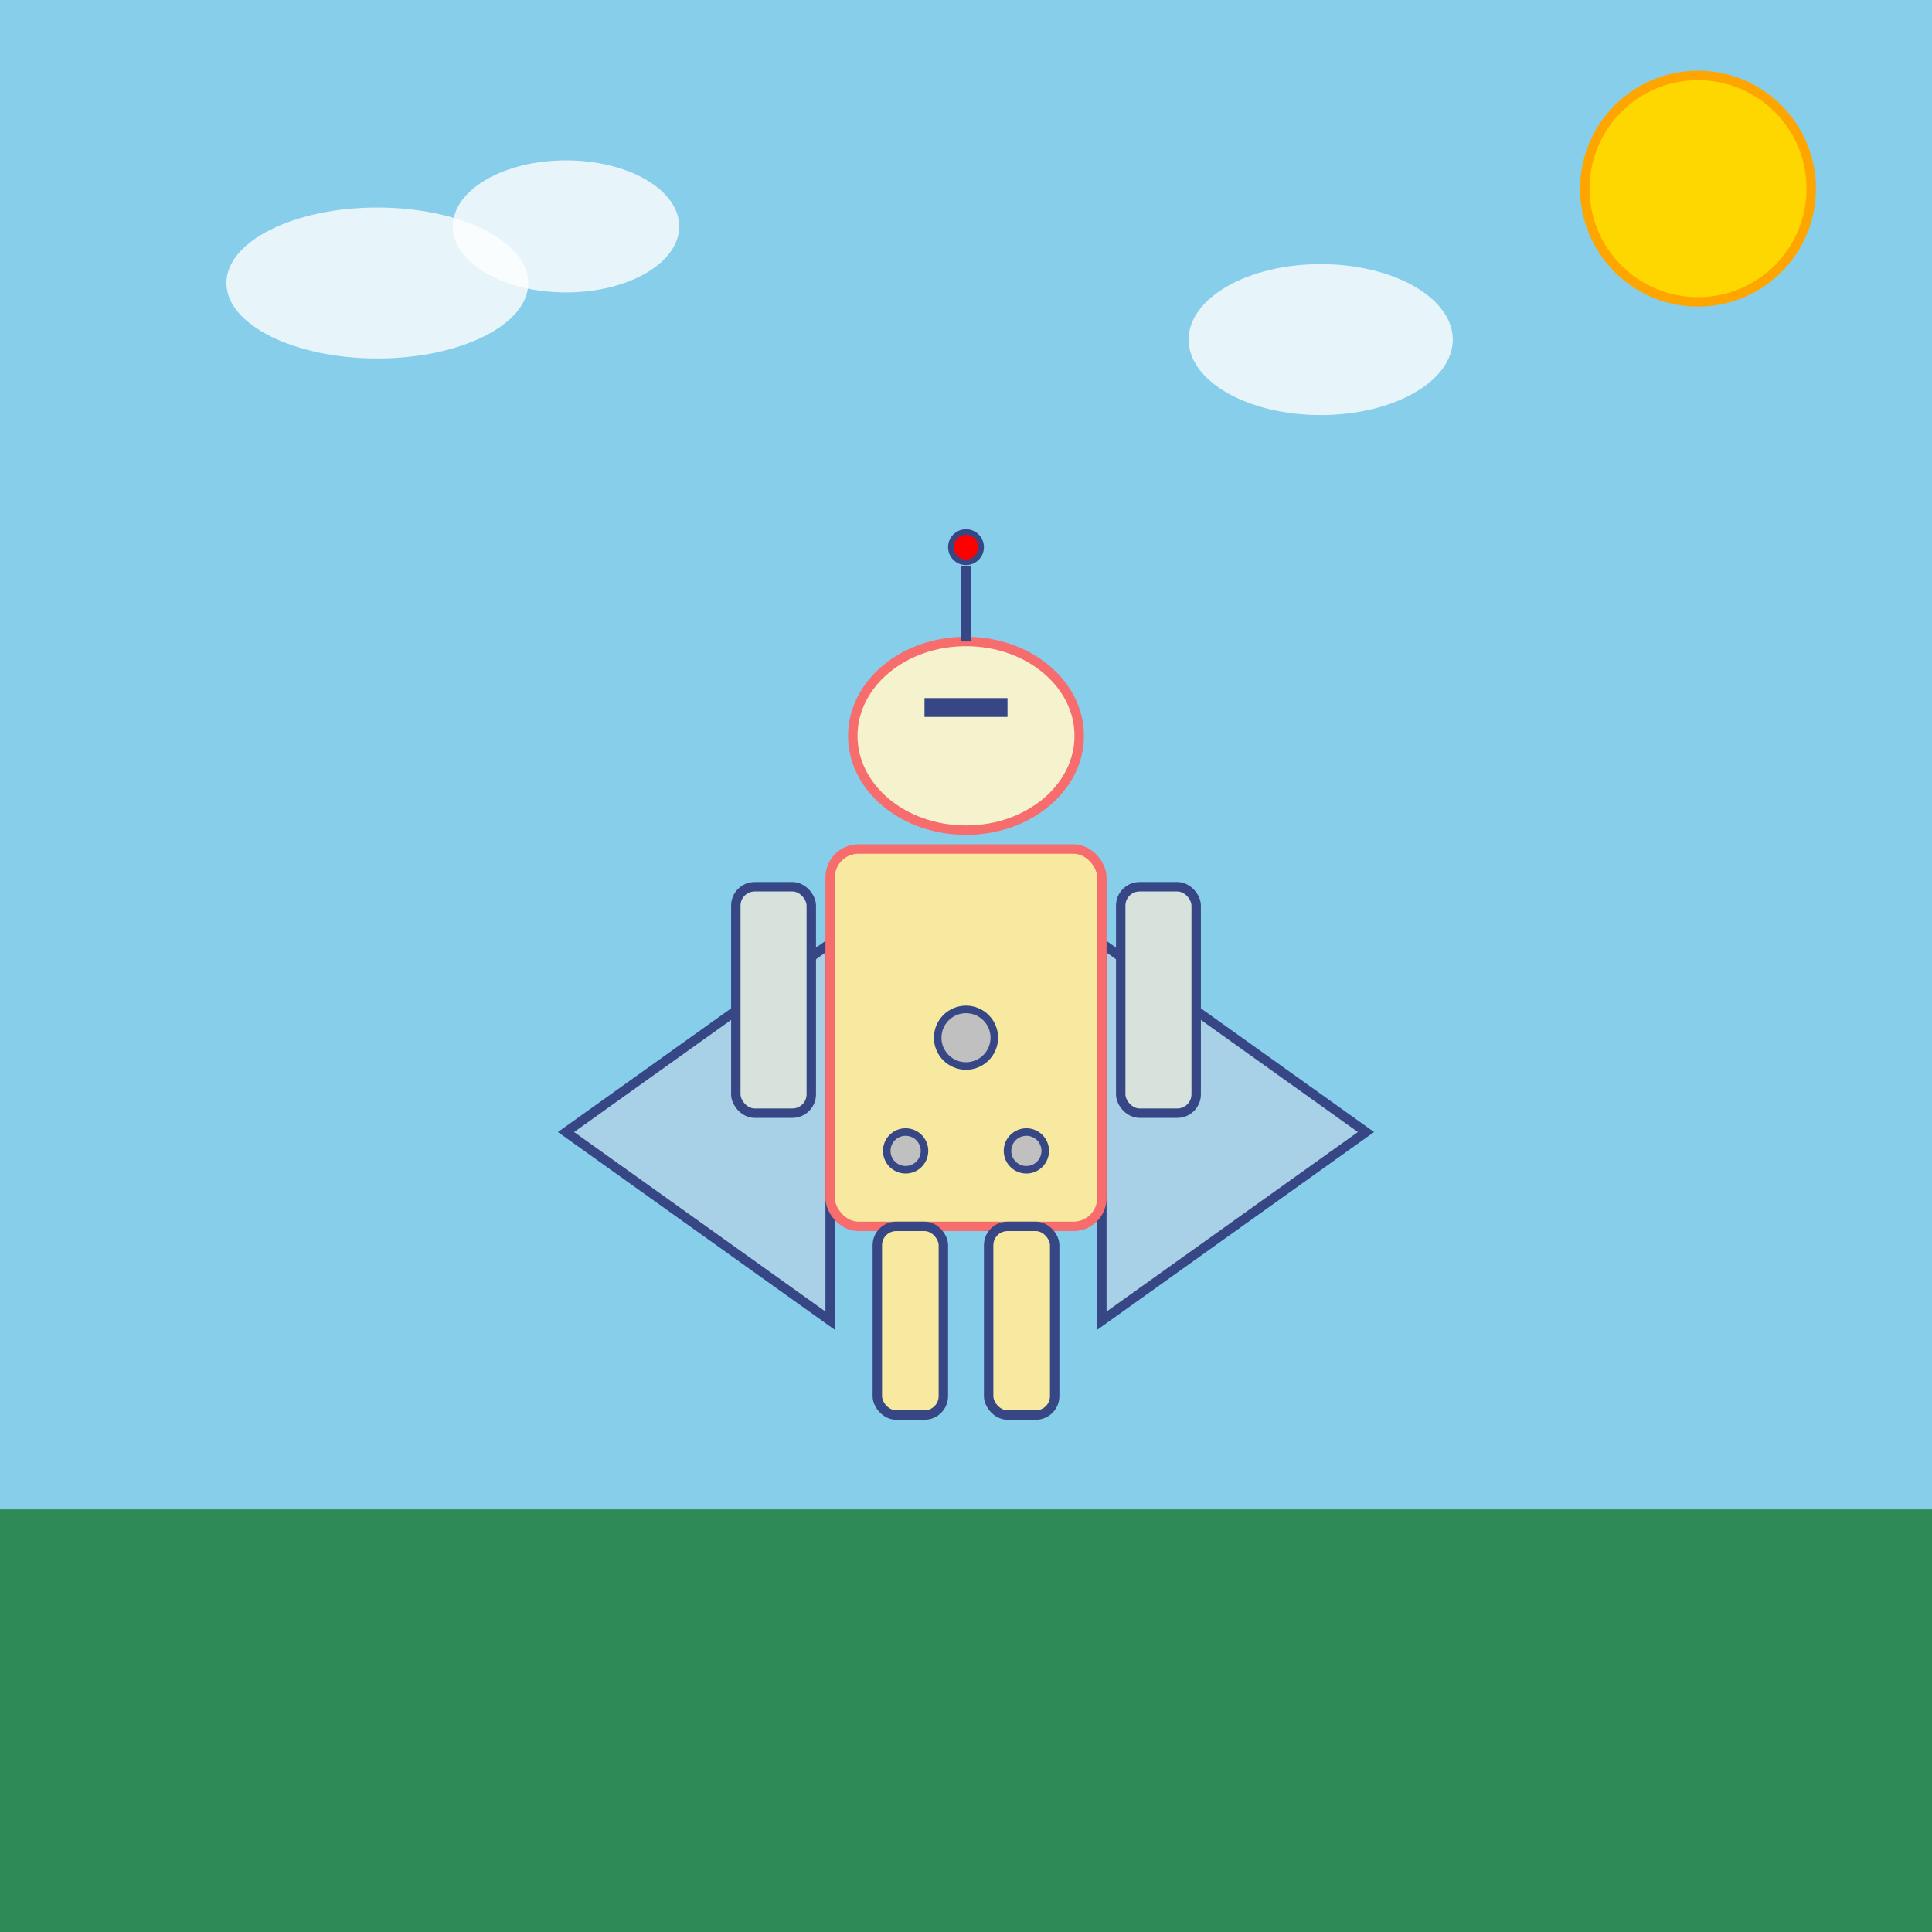
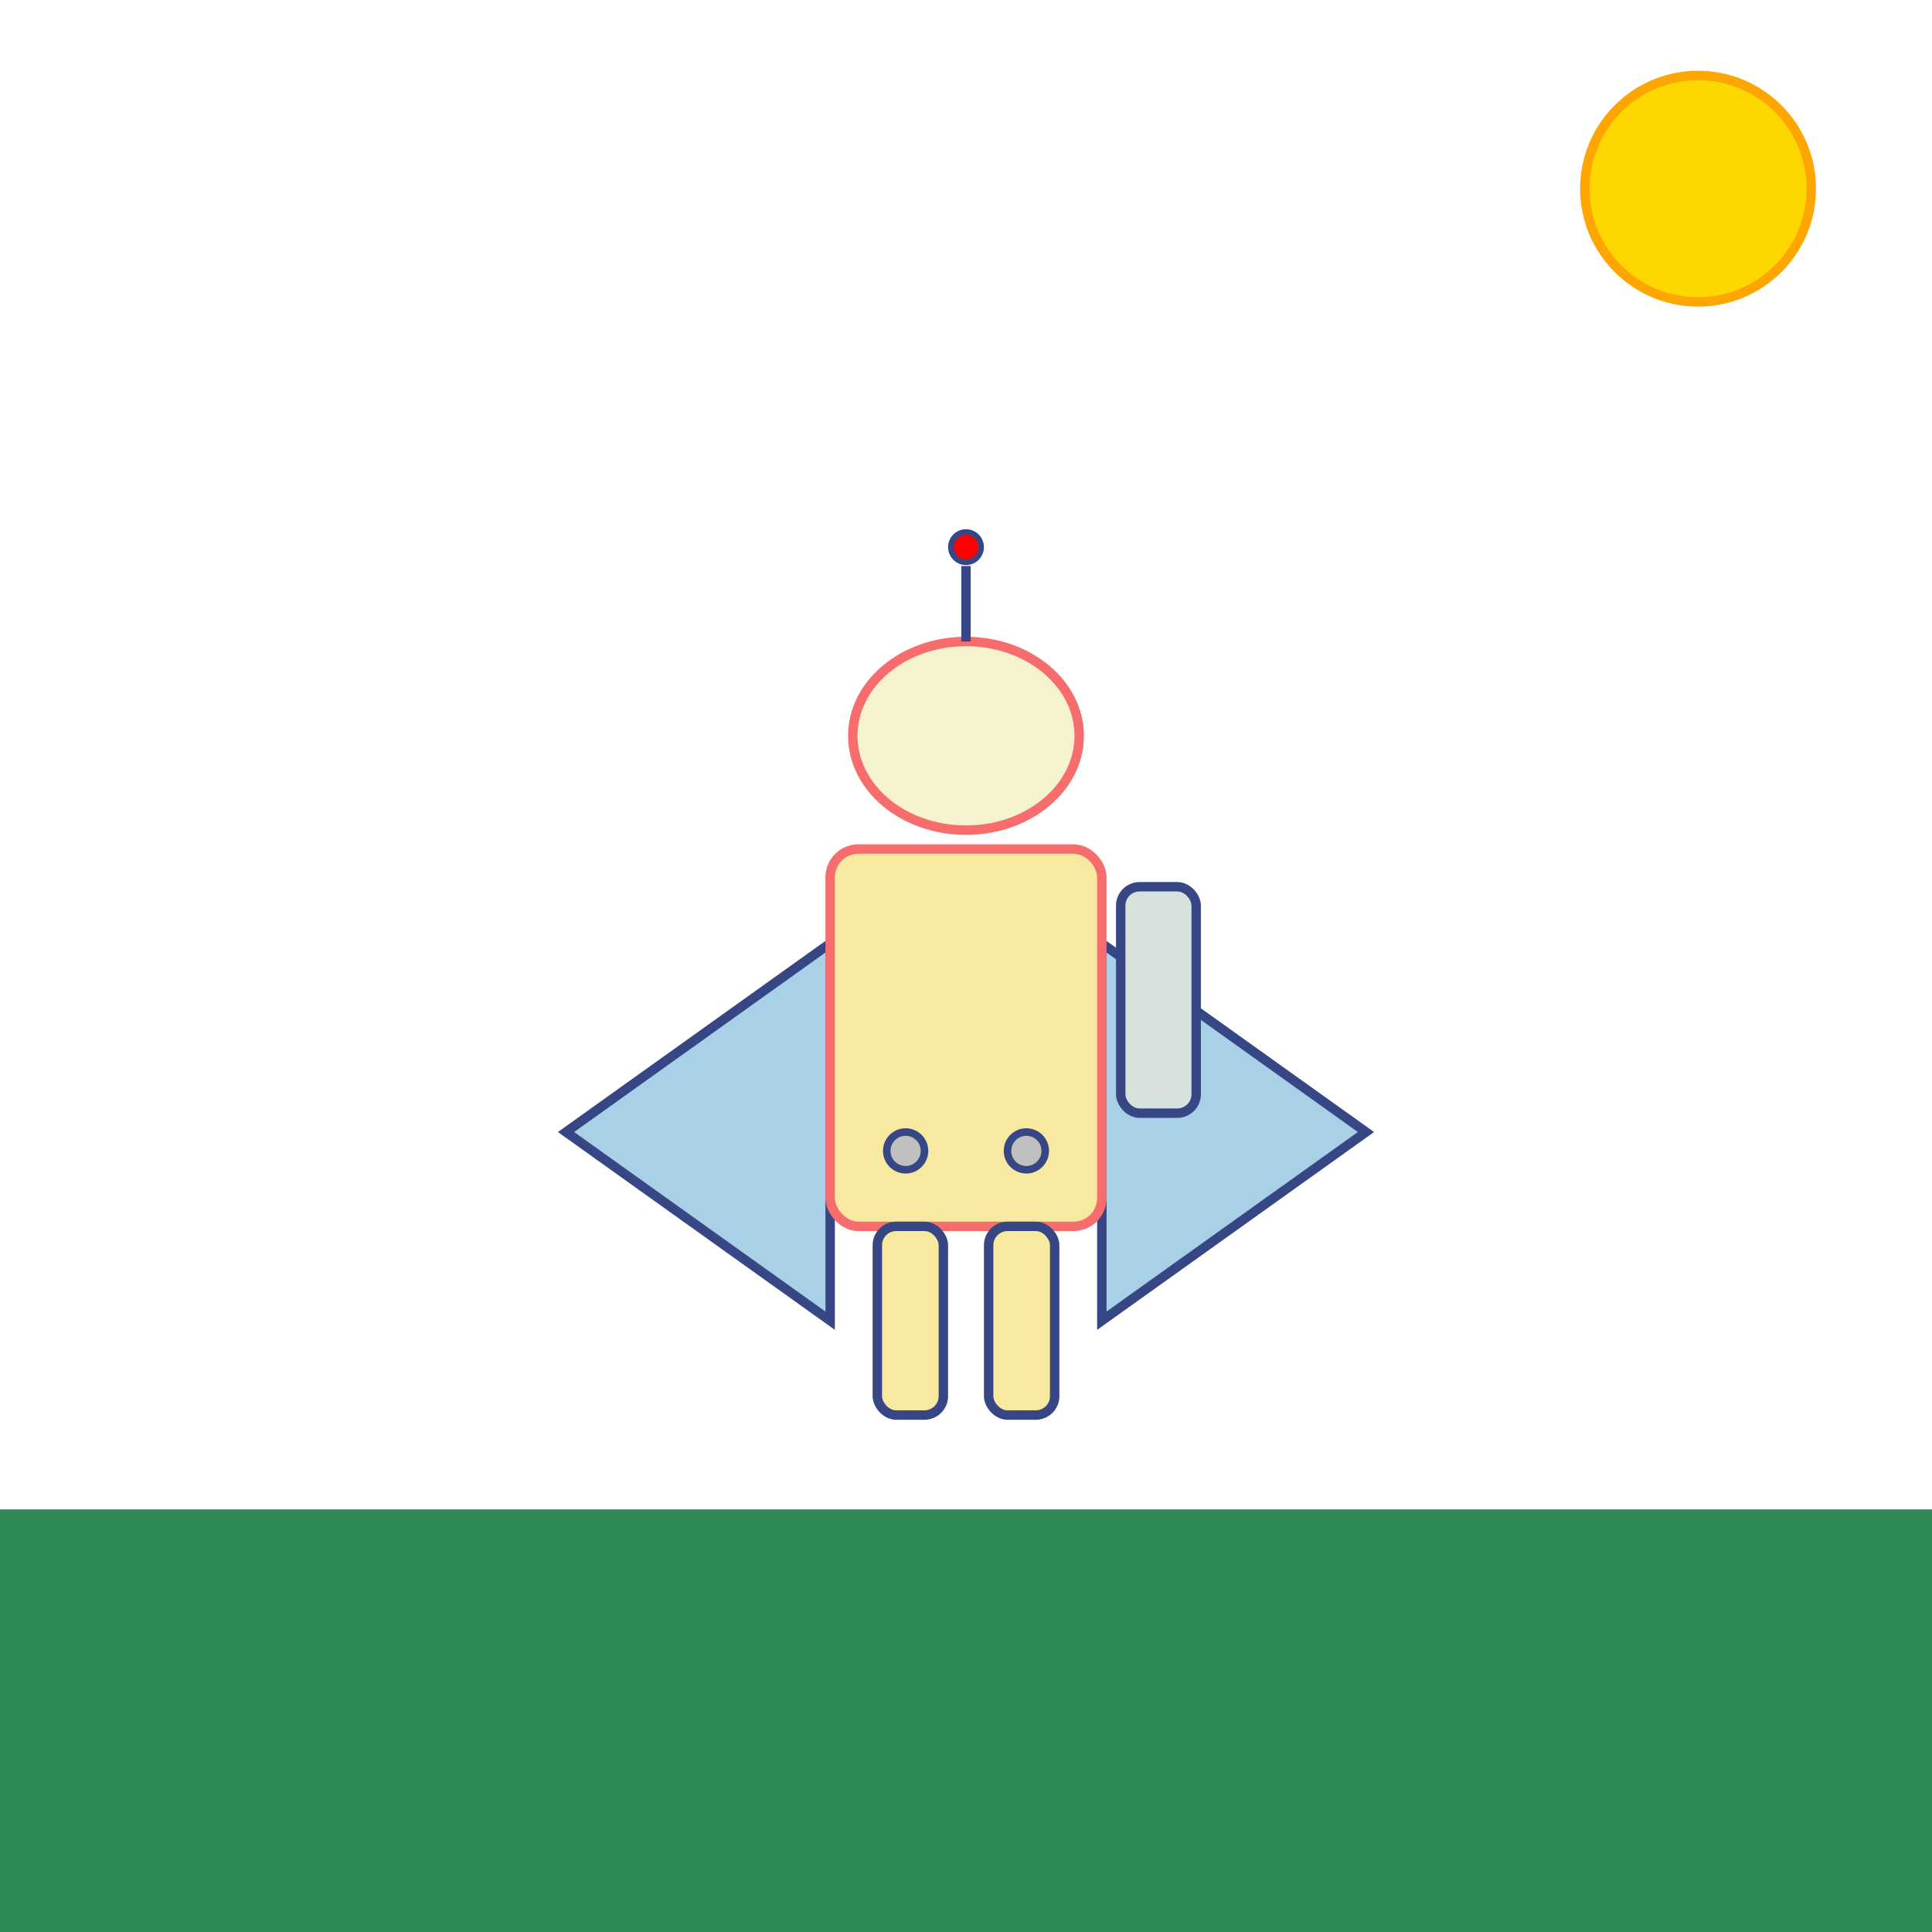
<svg xmlns="http://www.w3.org/2000/svg" viewBox="0 0 1024 1024">
  <title>Moguera’s Mech Mayhem</title>
  <desc>A colorful giant robot with wings, gears, and a playful vibe battling a surreal cityscape – a mech with more personality than your average toaster!</desc>
-   <rect id="bg-rect-1" class="background" x="0" y="0" width="1024" height="1024" fill="skyblue" />
  <rect id="ground-rect-1" class="ground" x="0" y="800" width="1024" height="224" fill="seagreen" />
  <circle id="sun-circle-1" class="sun" cx="900" cy="100" r="60" fill="gold" stroke="orange" stroke-width="5" />
  <ellipse id="cloud-1" class="cloud" cx="200" cy="150" rx="80" ry="40" fill="white" opacity="0.8" />
  <ellipse id="cloud-2" class="cloud" cx="300" cy="120" rx="60" ry="35" fill="white" opacity="0.8" />
-   <ellipse id="cloud-3" class="cloud" cx="700" cy="180" rx="70" ry="40" fill="white" opacity="0.8" />
  <g id="moguera-group-1" class="moguera">
    <polygon id="moguera-wing-left" class="wing" points="440,500 300,600 440,700" fill="#a8d0e6" stroke="#374785" stroke-width="5" />
    <polygon id="moguera-wing-right" class="wing" points="584,500 724,600 584,700" fill="#a8d0e6" stroke="#374785" stroke-width="5" />
    <rect id="moguera-body" class="body" x="440" y="450" width="144" height="200" fill="#f8e9a1" stroke="#f76c6c" stroke-width="5" rx="15" ry="15" />
    <ellipse id="moguera-head" class="head" cx="512" cy="390" rx="60" ry="50" fill="#f5f3ce" stroke="#f76c6c" stroke-width="5" />
-     <rect id="moguera-head-detail" class="head-detail" x="490" y="370" width="44" height="10" fill="#374785" />
-     <rect id="moguera-left-arm" class="arm" x="390" y="470" width="40" height="120" fill="#d8e2dc" stroke="#374785" stroke-width="5" rx="10" ry="10" />
    <rect id="moguera-right-arm" class="arm" x="594" y="470" width="40" height="120" fill="#d8e2dc" stroke="#374785" stroke-width="5" rx="10" ry="10" />
    <rect id="moguera-left-leg" class="leg" x="465" y="650" width="35" height="100" fill="#f8e9a1" stroke="#374785" stroke-width="5" rx="10" ry="10" />
    <rect id="moguera-right-leg" class="leg" x="524" y="650" width="35" height="100" fill="#f8e9a1" stroke="#374785" stroke-width="5" rx="10" ry="10" />
-     <circle id="gear-1" class="gear" cx="512" cy="550" r="15" fill="silver" stroke="#374785" stroke-width="4" />
    <circle id="gear-2" class="gear" cx="480" cy="610" r="10" fill="silver" stroke="#374785" stroke-width="4" />
    <circle id="gear-3" class="gear" cx="544" cy="610" r="10" fill="silver" stroke="#374785" stroke-width="4" />
    <line id="antenna-line" class="antenna" x1="512" y1="340" x2="512" y2="300" stroke="#374785" stroke-width="5" />
    <circle id="antenna-tip" class="antenna" cx="512" cy="290" r="8" fill="red" stroke="#374785" stroke-width="3" />
  </g>
</svg>